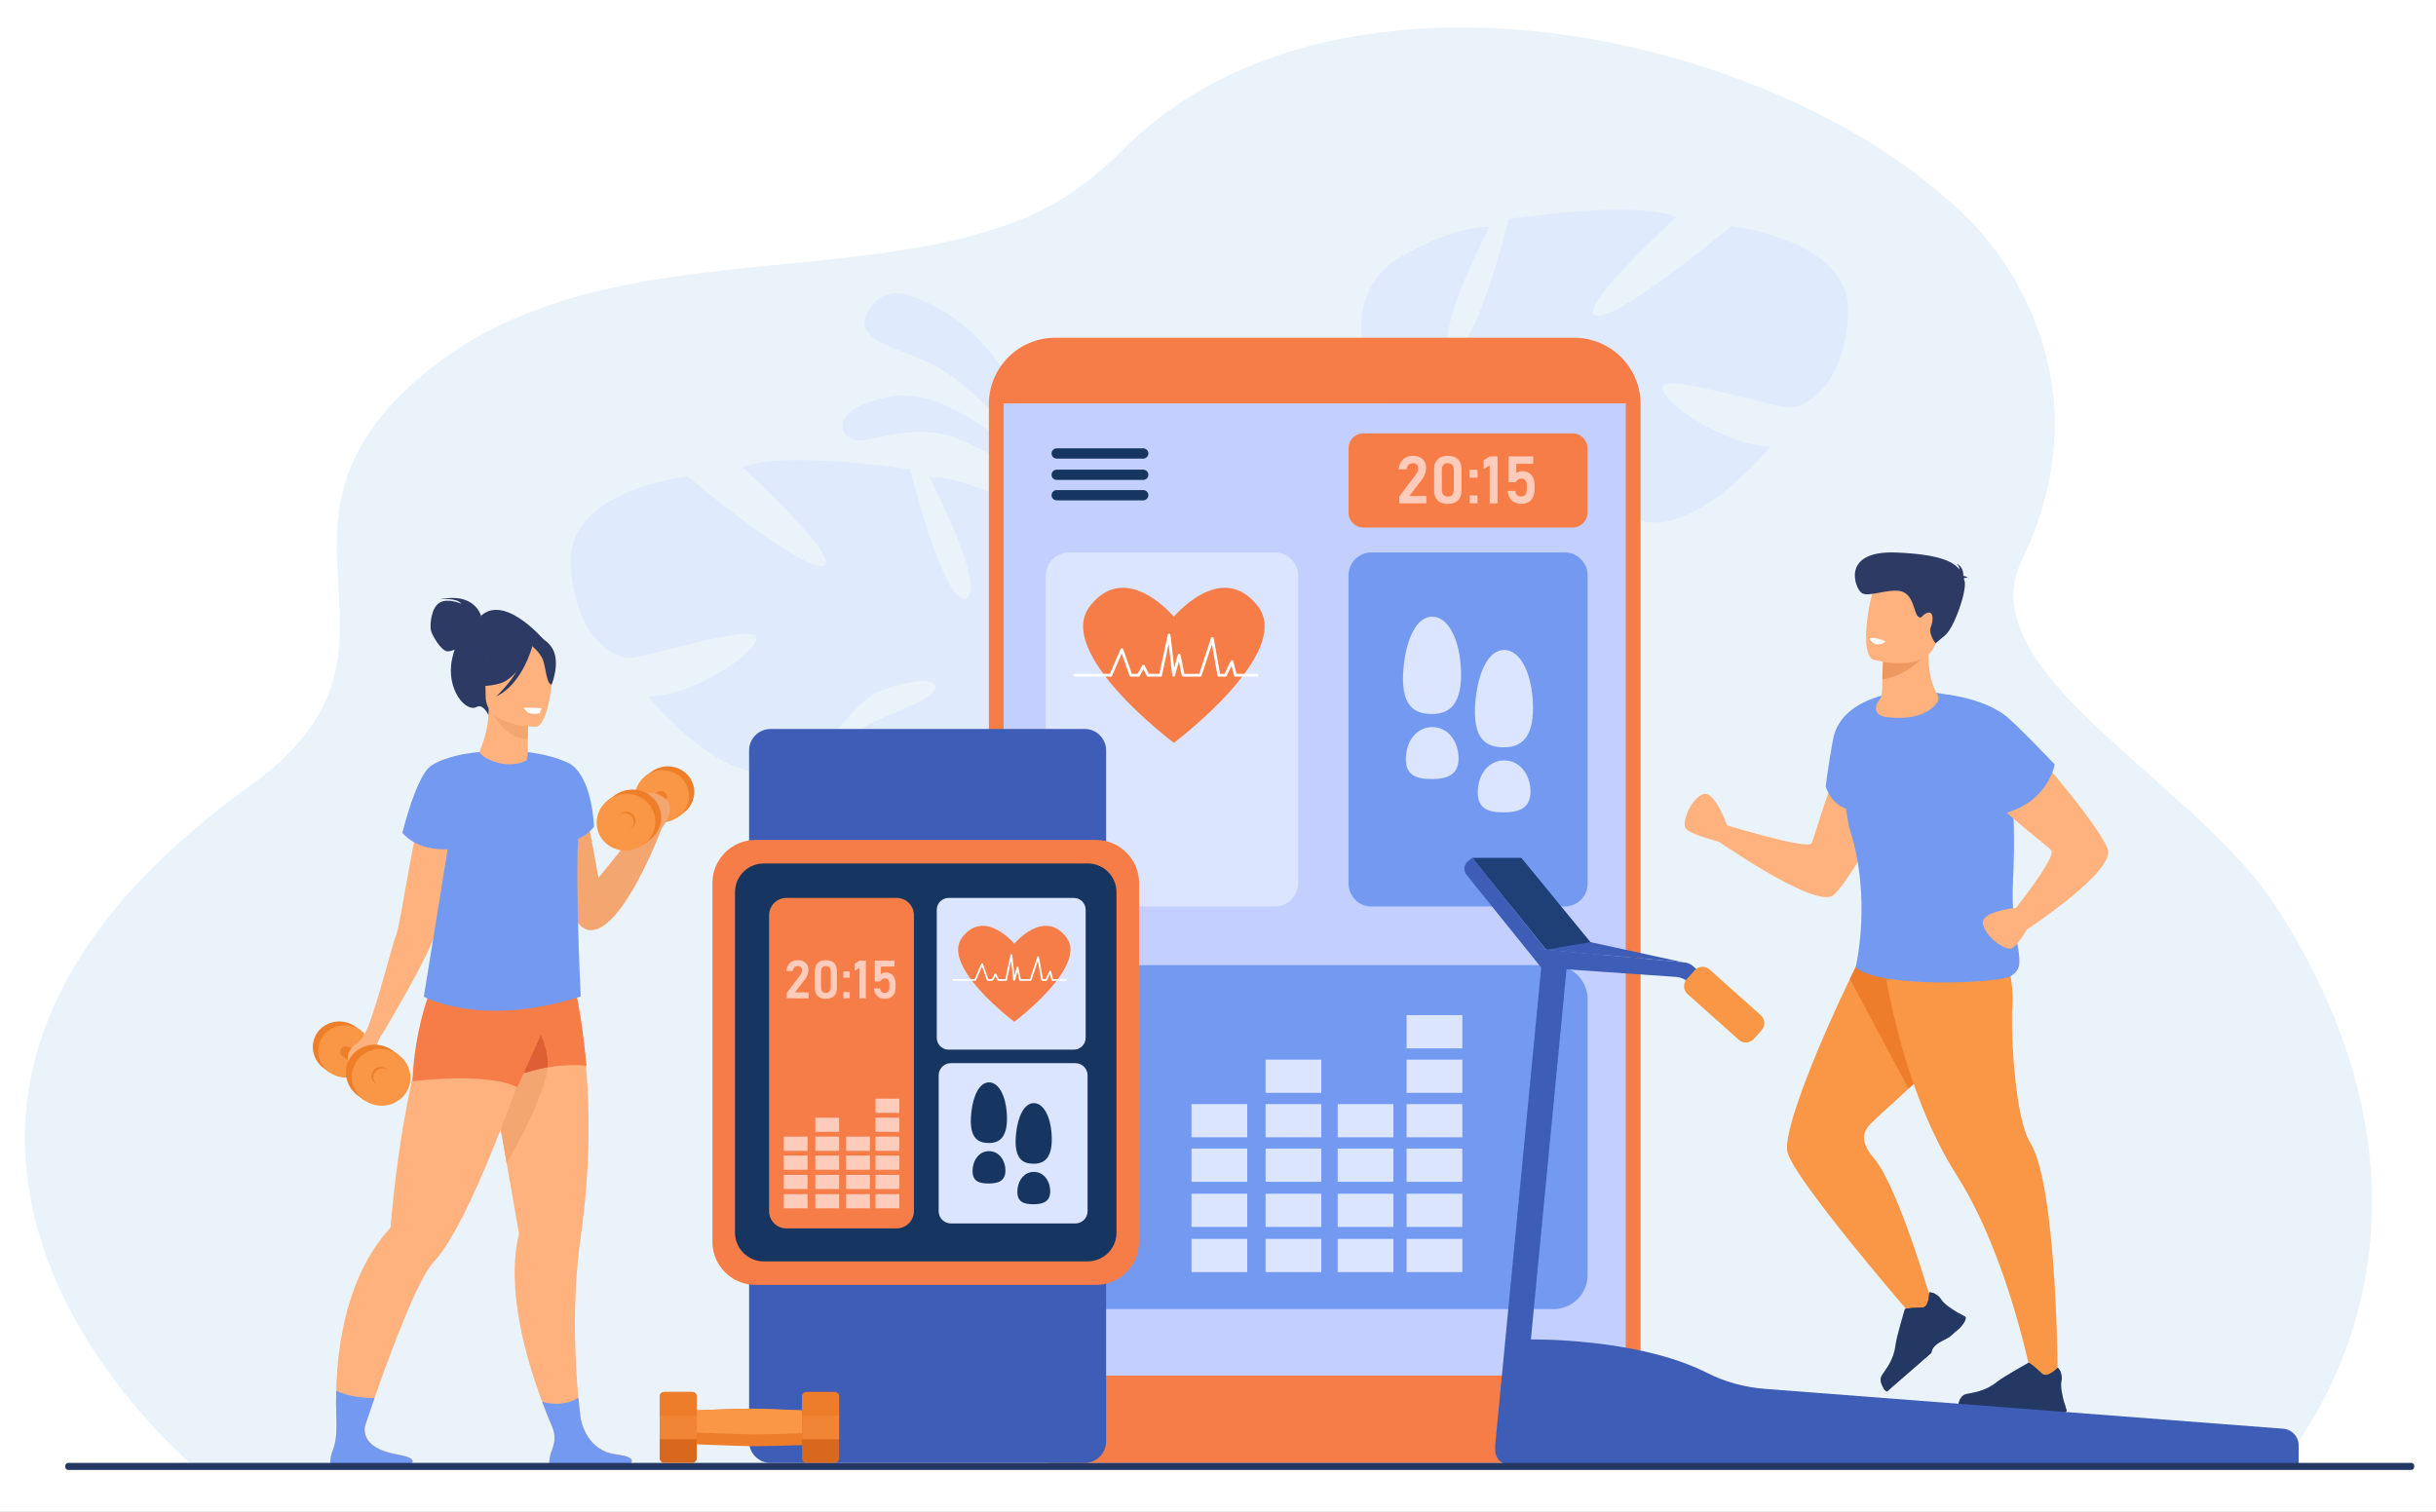
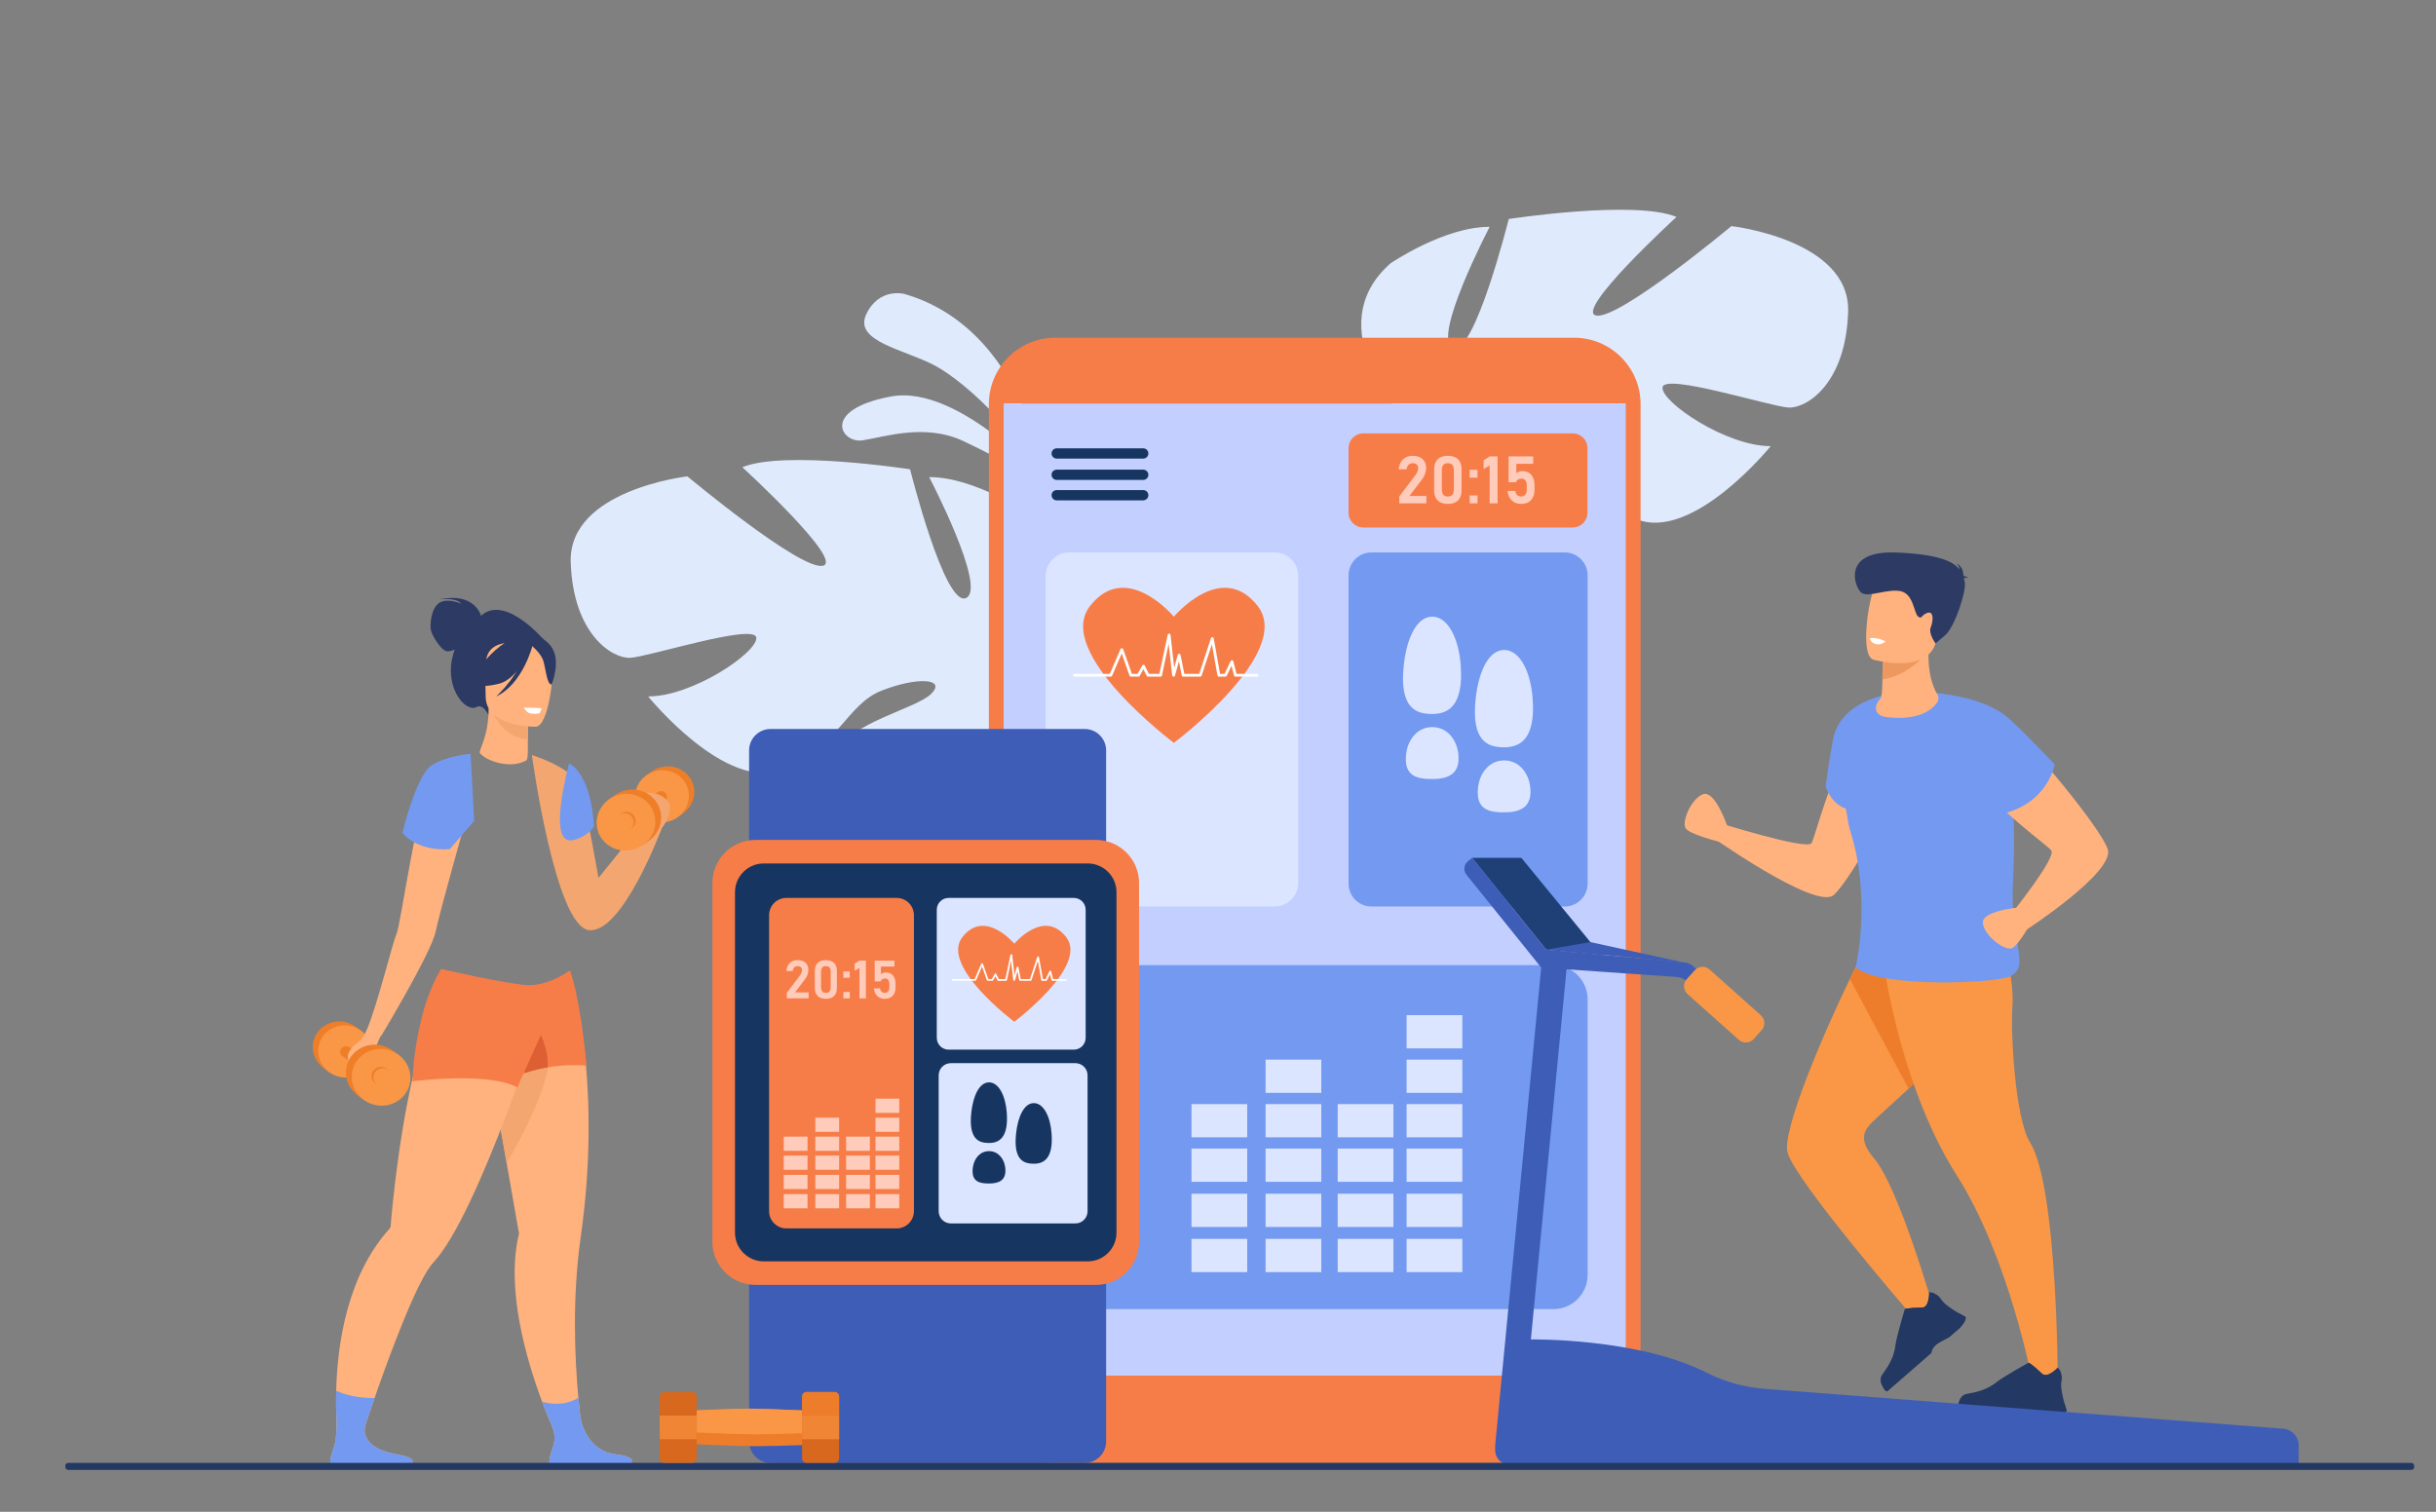
<svg xmlns="http://www.w3.org/2000/svg" xmlns:xlink="http://www.w3.org/1999/xlink" version="1.1" id="Layer_1" x="0px" y="0px" width="800px" height="496.582px" viewBox="0 0 800 496.582" enable-background="new 0 0 800 496.582" xml:space="preserve">
  <rect x="0" y="0" width="800" height="496.582" fill="#808080" stroke="none" />
  <g>
    <g>
      <defs>
-         <rect id="SVGID_1_" x="-28.099" y="-30.943" width="850.099" height="566.676" />
-       </defs>
+         </defs>
      <clipPath id="SVGID_2_">
        <use xlink:href="#SVGID_1_" overflow="visible" />
      </clipPath>
      <polygon clip-path="url(#SVGID_2_)" fill="#FFFFFF" points="822,535.732 -28.099,535.732 -28.099,-31 822,-31 822,535.732   " />
      <path clip-path="url(#SVGID_2_)" fill="#EBF3FA" d="M748.846,481.502c-44.089,0-686.357,0.155-686.728-0.973l-0.063-0.145    c0,0-0.063-0.138-0.063-0.206c-0.246-0.567-133.399-111.641,20.063-222.023c60.045-43.189,1.542-80.097,49.291-128.178    c54.875-55.252,143.899-33.221,204.919-58.276c10.782-4.422,21.598-11.541,32.428-22.465c6.098-6.143,12.777-11.515,19.929-16.153    c1.097-0.714,2.205-1.411,3.324-2.088c4.285-2.594,8.725-4.938,13.299-7.046c3.071-1.415,6.2-2.723,9.391-3.925h0.003    c5.058-1.909,10.255-3.556,15.563-4.947c7.537-1.979,15.299-3.45,23.213-4.446c3.451-0.438,6.935-0.78,10.439-1.039    c68.181-5.004,144.908,23.142,184.505,64.28c7.972,8.284,44.223,51.147,15.647,110.062    c-18.044,37.197,57.541,72.723,84.398,115.199C816.687,407.127,749.467,480.097,748.846,481.502L748.846,481.502z" />
    </g>
    <path fill="#DFEBFD" d="M305.151,156.717c0,0,19.13,36.577,12.103,39.716c-7.024,3.139-18.376-42.294-18.376-42.294   s-41.352-6.356-55.085-0.674c0,0,33.915,31.073,26.335,32.386c-7.583,1.313-44.377-29.382-44.377-29.382   s-39.064,4.422-38.32,28.143c0.743,23.721,13.669,31.755,19.564,31.456c5.896-0.3,40.907-11.469,41.385-6.626   s-21.034,19.382-35.524,19.308c0,0,25.599,31.61,44.215,23.942c18.617-7.669,20.935-21.347,32.524-25.877   c11.593-4.531,21.239-3.979,16.28,1.026c-4.962,5.004-25.701,8.977-32.806,20.049c-7.104,11.07-13.332,18.458,5.583,16.684   c18.917-1.774,50.178-13.795,52.395-29.438c0.096-0.682,0.19-1.333,0.278-1.956c-0.042,1.249-0.278,1.956-0.278,1.956   c3.868,0.915,11.578,8.55,17.132,14.519c0.85,1.044,2.125,2.46,3.953,4.352l0,0c0.773,0.873,1.396,1.59,1.83,2.088   c11.06,13.792,15.999,41.918,15.999,41.918l4.115-0.136c0.102-29.898-21.525-47.842-21.525-47.842   c-15.013-14.882-19.286-30.542-19.286-30.542s28.393-29.607,4.486-50.759C337.75,168.734,320.099,156.652,305.151,156.717   L305.151,156.717z" />
    <path fill="#DFEBFD" d="M489.215,74.511c0,0-19.13,36.577-12.105,39.716c7.027,3.139,18.379-42.294,18.379-42.294   s41.349-6.356,55.084-0.674c0,0-33.916,31.072-26.333,32.386c7.582,1.313,44.375-29.381,44.375-29.381s39.064,4.421,38.322,28.142   c-0.745,23.721-13.67,31.755-19.566,31.455c-5.895-0.3-40.907-11.469-41.383-6.625c-0.479,4.843,21.031,19.382,35.522,19.308   c0,0-25.6,31.612-44.217,23.943c-18.614-7.669-20.932-21.347-32.524-25.877c-11.59-4.53-21.238-3.978-16.276,1.026   c4.962,5.004,25.701,8.978,32.806,20.049c7.101,11.072,13.332,18.458-5.585,16.685c-18.915-1.774-50.176-13.795-52.396-29.438   c-0.096-0.682-0.187-1.333-0.274-1.956c0.04,1.249,0.274,1.956,0.274,1.956c-3.867,0.915-11.575,8.55-17.132,14.519   c-0.85,1.044-2.122,2.46-3.95,4.353l0,0c-0.773,0.872-1.397,1.588-1.831,2.088c-11.063,13.79-16.001,41.919-16.001,41.919   l-4.114-0.138c-0.1-29.897,21.527-47.842,21.527-47.842c15.013-14.882,19.285-30.542,19.285-30.542s-28.393-29.607-4.485-50.759   C456.616,86.527,474.267,74.445,489.215,74.511L489.215,74.511z" />
    <path fill="#DFEBFD" d="M344.905,166.155c0,0-4.849-57.033-47.815-69.582c0,0-8.379-2.311-12.612,6.667   c-4.231,8.978,12.726,11.555,22.655,16.887C317.064,125.458,339.144,145.101,344.905,166.155L344.905,166.155z" />
    <path fill="#DFEBFD" d="M345.418,160.301c0,0-29.913-34.426-52.953-30.049s-16.186,15.417-9.249,14.392   c6.934-1.025,20.434-5.688,33.01,0.166C328.801,150.664,345.418,160.301,345.418,160.301L345.418,160.301z" />
    <path fill="#F77D48" d="M536.342,127.8v4.746H327.183V127.8c0-7.974,8.679-14.438,19.388-14.438h170.385   C527.665,113.362,536.342,119.826,536.342,127.8L536.342,127.8z" />
    <path fill="#C2CFFF" d="M536.342,132.546v325.768c0,10.918-8.677,19.765-19.386,19.765H346.571   c-10.708,0-19.388-8.847-19.388-19.765V132.546H536.342L536.342,132.546z" />
    <path fill="#F77D48" d="M346.571,115.794c-9.351,0-16.957,7.605-16.957,16.954v325.946c0,9.349,7.605,16.954,16.957,16.954h170.385   c9.349,0,16.954-7.605,16.954-16.954V132.748c0-9.348-7.605-16.954-16.954-16.954H346.571L346.571,115.794z M516.956,480.513   H346.571c-12.034,0-21.822-9.787-21.822-21.819V132.748c0-12.032,9.788-21.82,21.822-21.82h170.385   c12.032,0,21.822,9.789,21.822,21.82v325.946C538.778,470.726,528.988,480.513,516.956,480.513L516.956,480.513z" />
    <path fill="#F77D48" d="M523.652,476.883H343.193c-8.453,0-15.305-6.852-15.305-15.302v-9.736h208.824v11.975   C536.713,471.034,530.864,476.883,523.652,476.883L523.652,476.883z" />
    <path fill="#FFB27D" d="M166.407,382.117c2.33,13.188,4.039,23.077,4.039,23.077c-4.36,17.88,2.197,40.811,7.601,55.239   c1.235,3.296,2.409,6.148,3.381,8.399c0,0,0.003,0.005,0.007,0.017c0.003,0.003,0.007,0.009,0.01,0.02   c0.007,0.018,0.013,0.037,0.024,0.06l0.003,0.003c0.024,0.065,0.055,0.128,0.083,0.192c0,0.009,0.003,0.015,0.006,0.023   c1.419,3.267,2.368,5.165,2.368,5.165l7.966,0.36c0,0-0.611-3.429-1.29-9.213c-0.003-0.022-0.007-0.039-0.007-0.056   c-0.219-1.868-0.443-3.977-0.658-6.294c-1.211-13.126-2.054-32.904,0.777-52.825c6.916-48.643-2.221-81.238-2.221-81.238   l-29.257,9.438l-1.365,0.437C160.477,348.705,163.821,367.449,166.407,382.117L166.407,382.117z" />
    <path fill="#F4A671" d="M160.839,350.479c2.6,13.783,2.983,16.974,5.568,31.639c16.053-28.022,13.692-35.342,13.692-35.342   L160.839,350.479L160.839,350.479z" />
    <path fill="#FFB27D" d="M110.452,465.135c0.017,0.519,0.041,1.018,0.062,1.496c0.232,4.698,0.631,7.563,0.631,7.563l7.682-2.666   c0,0,0.362-1.108,1-3.021c0.26-0.776,0.567-1.689,0.911-2.715c0.007-0.015,0.01-0.02,0.01-0.02   c0.628-1.859,1.392-4.095,2.259-6.571c5.229-14.993,14.13-38.997,19.312-44.52c14.823-15.795,36.643-84.679,36.643-84.679   l-29.482-9.566c-4.373,4.236-7.924,12.171-10.787,21.51c-7.222,23.565-10.026,56.09-10.405,60.8v0.014   c-0.027,0.36-0.221,0.675-0.467,0.946c-13.796,15.354-17.03,37.714-17.419,53.114C110.326,459.906,110.36,462.718,110.452,465.135   L110.452,465.135z" />
    <path fill="#F77D48" d="M167.602,352.964l5.119-0.629c2.474-0.821,4.892-1.38,7.139-1.757c7.247-1.213,12.751-0.51,12.751-0.51   c-2.222-23.769-5.442-31.349-5.442-31.349l-10.692,18.716L167.602,352.964L167.602,352.964z" />
    <path fill="#DD5F33" d="M167.602,352.964l5.119-0.629c2.474-0.821,4.892-1.38,7.139-1.757c0.323-4.563-1.514-9.453-3.383-13.143   L167.602,352.964L167.602,352.964z" />
    <path fill="#F77D48" d="M187.168,318.72c0,0-7.068,5.338-14.229,4.845c-7.161-0.492-28.068-5.268-28.068-5.268   s-3.874,5.625-6.585,16.79c-2.799,11.524-2.799,20.085-2.799,20.085s24.529-3.211,34.406,1.975L187.168,318.72L187.168,318.72z" />
    <path fill="#FFB27D" d="M182.109,481.949c2.9,0.04,9.723-0.736,12.452,0l10.975,0.003c2.558-1.569,3.589-3.392-3.187-4.228   c-9.784-1.21-11.558-11.028-11.746-12.265c-0.003-0.022-0.007-0.039-0.007-0.056c-0.007-0.049-0.01-0.071-0.01-0.071l-9.16,3.5   c0,0,0.003,0.005,0.007,0.017c0.003,0.003,0.007,0.009,0.01,0.02c0.007,0.015,0.017,0.034,0.024,0.06l0.003,0.003   c0.021,0.048,0.048,0.11,0.083,0.192c0,0.009,0.003,0.015,0.006,0.023c0.321,0.844,1.047,3.287,0.038,6.191   C180.731,477.832,179.21,481.907,182.109,481.949L182.109,481.949z" />
    <path fill="#FFB27D" d="M110.155,481.949c2.9,0.04,9.723-0.736,12.452,0l10.974,0.003c2.559-1.569,3.535-3.034-3.183-4.228   c-9.89-1.751-11.009-6.266-10.572-9.218c0.215-1.477,0.819-2.562,0.911-2.715c0.007-0.015,0.01-0.02,0.01-0.02l-10.296-0.638   c0,0,0.041,0.584,0.062,1.496c0.055,2.159,0.014,6.172-0.87,8.708C108.777,477.832,107.255,481.907,110.155,481.949   L110.155,481.949z" />
    <path fill="#739AF0" d="M181.56,469.147c0.321,0.844,1.047,3.287,0.038,6.191c-0.867,2.493-2.388,6.568,0.512,6.61   c2.9,0.04,9.723-0.736,12.452,0l10.975,0.003c2.558-1.569,3.589-3.392-3.187-4.228c-9.784-1.21-11.558-11.028-11.746-12.265   c-0.003-0.022-0.007-0.039-0.007-0.056c-0.219-1.868-0.443-3.977-0.658-6.294c0,0-4.527,3.352-11.893,1.32v0.003   c1.235,3.296,2.409,6.148,3.381,8.399c0,0,0.003,0.005,0.007,0.017c0.003,0.003,0.007,0.009,0.01,0.02   c0.007,0.018,0.013,0.037,0.024,0.06l0.003,0.003c0.024,0.065,0.055,0.128,0.083,0.192   C181.554,469.133,181.557,469.139,181.56,469.147L181.56,469.147z" />
    <path fill="#739AF0" d="M110.155,481.949c2.9,0.04,9.723-0.736,12.452,0l10.974,0.003c2.559-1.569,3.535-3.034-3.183-4.228   c-9.89-1.751-11.009-6.266-10.572-9.218c0.26-0.776,0.567-1.689,0.911-2.715c0.007-0.015,0.01-0.02,0.01-0.02   c0.628-1.859,1.392-4.095,2.259-6.571c-2.822,0.025-7.98-0.272-12.606-2.381c-0.075,3.086-0.041,5.897,0.051,8.314   c0.017,0.519,0.041,1.018,0.062,1.496c0.055,2.159,0.014,6.172-0.87,8.708C108.777,477.832,107.255,481.907,110.155,481.949   L110.155,481.949z" />
    <path fill="#F4A671" d="M174.667,248.003c0,0,14.245,4.426,15.892,10.68c2.626,9.98,5.979,29.691,5.979,29.691l15.282-18.949   l5.501,2.646c0,0-13.041,35.047-24.043,33.418C182.275,303.859,174.667,248.003,174.667,248.003L174.667,248.003z" />
    <path fill="#FFB27D" d="M142.318,252.201c-5.313,11.69-10.618,51.115-12.1,54.572c-1.481,3.457-6.008,22.471-9.877,31.856   l4.939,1.479c0,0,16.298-27.039,17.779-34.074c1.481-7.039,9.605-35.659,9.605-35.659S143.965,248.579,142.318,252.201   L142.318,252.201z" />
-     <path fill="#739AF0" d="M146.94,279.45l-7.755,47.92c0,0,18.844,10.434,51.518-0.057c0,0-2.209-46.387-0.396-55.772   c0.064-0.337,0.116-0.674,0.155-1.006c1.047-8.926-1.533-15.528-3.551-19.792c0,0-11.401-6.29-31.917-3.454   c-2.938,0.406-8.062,1.145-11.781,3.851c0,0,2.514,3.141,4.091,6.907c0.465,1.108,0.847,2.264,1.062,3.412   c0.576,3.075,2.099,8.932-1.358,13.539L146.94,279.45L146.94,279.45z" />
    <path fill="#EF7E29" d="M103.008,341.777c1.223-4.56,6.053-7.224,10.789-5.954c1.212,0.326,2.299,0.879,3.227,1.593l1.866,1.354   l-0.229,0.292c1.561,2.04,2.198,4.703,1.498,7.313c-1.223,4.56-6.054,7.226-10.79,5.956c-0.297-0.082-0.586-0.173-0.868-0.28   l-0.216,0.277l-2.115-1.566l0.001-0.003C103.454,348.68,102.095,345.183,103.008,341.777L103.008,341.777z" />
    <path fill="#F99746" d="M121.928,347.665c1.223-4.56-1.625-9.283-6.362-10.556c-4.736-1.27-9.567,1.397-10.789,5.957   c-1.223,4.557,1.625,9.283,6.362,10.552C115.875,354.888,120.706,352.225,121.928,347.665L121.928,347.665z" />
    <path fill="#EF7E29" d="M111.704,345.291c0.089-1.021,1.326-2.026,2.657-1.533c0.54,0.198,14.813,9.133,14.813,9.133l-3.054,3.78   l-13.852-9.89C112.269,346.781,111.613,346.322,111.704,345.291L111.704,345.291z" />
    <path fill="#EF7E29" d="M227.733,257.988c-1.223-4.56-6.053-7.224-10.79-5.953c-1.211,0.325-2.299,0.878-3.227,1.595l-1.866,1.352   l0.228,0.292c-1.56,2.041-2.197,4.704-1.498,7.314c1.223,4.559,6.054,7.226,10.79,5.956c0.297-0.082,0.586-0.173,0.868-0.28   l0.216,0.278l2.115-1.567l-0.001-0.003C227.287,264.891,228.646,261.394,227.733,257.988L227.733,257.988z" />
    <path fill="#F99746" d="M208.813,263.876c-1.223-4.559,1.625-9.283,6.362-10.552c4.736-1.271,9.566,1.394,10.789,5.953   c1.223,4.557-1.626,9.283-6.362,10.553C214.865,271.1,210.035,268.436,208.813,263.876L208.813,263.876z" />
    <path fill="#EF7E29" d="M219.037,261.502c-0.089-1.02-1.326-2.026-2.657-1.533c-0.54,0.199-14.813,9.133-14.813,9.133l3.054,3.78   l13.852-9.889C218.472,262.993,219.127,262.533,219.037,261.502L219.037,261.502z" />
    <path fill="#F4A671" d="M217.29,272.103c0,0,5.094-6.316,1.427-9.575c-3.668-3.262-8.422-2.31-8.558-0.408   c-0.136,1.901,1.63,7.336,1.63,7.336L217.29,272.103L217.29,272.103z" />
    <path fill="#FFB27D" d="M120.691,337.804c0,0-1.502,3.539-3.066,4.528c-1.564,0.986-3.787,3.375-3.375,5.268   c0.412,1.894,0.823,4.854,2.799,4.854s6.584-8.725,7.161-10.368c0.576-1.646,1.07-1.979,1.07-1.979L120.691,337.804   L120.691,337.804z" />
    <path fill="#EF7E29" d="M113.907,349.957c1.33-4.958,6.584-7.86,11.737-6.478c1.318,0.354,2.501,0.955,3.51,1.734l2.03,1.471   l-0.248,0.317c1.698,2.219,2.391,5.118,1.629,7.957c-1.33,4.959-6.585,7.86-11.737,6.478c-0.323-0.085-0.638-0.187-0.943-0.303   l-0.236,0.3l-2.3-1.703l0.001-0.003C114.392,357.464,112.914,353.661,113.907,349.957L113.907,349.957z" />
    <path fill="#F99746" d="M134.49,356.361c1.33-4.959-1.769-10.099-6.921-11.481c-5.153-1.38-10.407,1.519-11.738,6.478   c-1.33,4.959,1.769,10.1,6.921,11.481C127.905,364.22,133.16,361.32,134.49,356.361L134.49,356.361z" />
    <path fill="#EF7E29" d="M122.1,352.661c0.432-1.609,2.138-2.554,3.811-2.103c0.428,0.113,0.812,0.309,1.14,0.561l0.659,0.479   l-0.081,0.102c0.551,0.723,0.776,1.663,0.529,2.584c-0.432,1.61-2.138,2.554-3.811,2.103c-0.105-0.028-0.207-0.06-0.307-0.096   l-0.076,0.096l-0.747-0.552l0,0C122.257,355.098,121.778,353.862,122.1,352.661L122.1,352.661z" />
    <path fill="#F99746" d="M128.782,354.741c0.432-1.61-0.574-3.279-2.247-3.729c-1.673-0.447-3.379,0.493-3.811,2.103   c-0.432,1.612,0.574,3.278,2.247,3.729C126.645,357.291,128.351,356.351,128.782,354.741L128.782,354.741z" />
    <path fill="#EF7E29" d="M216.833,266.169c-1.33-4.959-6.585-7.86-11.737-6.478c-1.318,0.354-2.5,0.955-3.51,1.734l-2.03,1.471   l0.248,0.317c-1.698,2.219-2.391,5.118-1.629,7.96c1.33,4.959,6.585,7.858,11.737,6.475c0.323-0.085,0.638-0.188,0.944-0.304   l0.236,0.304l2.3-1.706l-0.001-0.003C216.349,273.675,217.827,269.873,216.833,266.169L216.833,266.169z" />
    <path fill="#F99746" d="M196.25,272.573c-1.33-4.959,1.769-10.1,6.921-11.482c5.153-1.38,10.407,1.519,11.737,6.478   s-1.769,10.099-6.921,11.482C202.835,280.431,197.581,277.532,196.25,272.573L196.25,272.573z" />
    <path fill="#EF7E29" d="M208.641,268.872c-0.432-1.609-2.138-2.55-3.811-2.103c-0.428,0.114-0.812,0.309-1.14,0.562l-0.659,0.479   l0.081,0.105c-0.551,0.72-0.776,1.661-0.529,2.582c0.432,1.609,2.138,2.553,3.811,2.103c0.105-0.028,0.207-0.06,0.307-0.096   l0.076,0.096l0.747-0.553l0,0C208.483,271.309,208.963,270.074,208.641,268.872L208.641,268.872z" />
    <path fill="#F99746" d="M201.958,270.952c-0.432-1.609,0.574-3.278,2.247-3.729c1.673-0.448,3.379,0.493,3.811,2.103   c0.432,1.612-0.574,3.281-2.247,3.729S202.39,272.562,201.958,270.952L201.958,270.952z" />
    <path fill="#739AF0" d="M154.541,247.603c0,0-8.009,0.587-12.925,3.87c-4.915,3.282-9.46,22.053-9.46,22.053   s4.292,6.146,15.572,5.39l7.997-9.283L154.541,247.603L154.541,247.603z" />
    <path fill="#2C3A64" d="M157.984,202.303c0,0-1.975-7.902-13.581-5.433c0,0,5.556-0.7,7.079,1.44c0,0-4.403-2.017-7.161-0.329   c-2.757,1.688-3.21,7.367-2.798,9.095c0.411,1.729,3.457,6.873,5.474,6.873s4.404-1.77,4.404-1.77L157.984,202.303L157.984,202.303   z" />
    <path fill="#2C3A64" d="M178.851,210.452c0,0-14.692-17.656-22.471-6.358c0,0-5.803,2.408-7.902,12.285   c-2.141,10.078,4.56,17.738,8.025,15.845c2.222-1.214,3.905,2.675,3.905,2.675L178.851,210.452L178.851,210.452z" />
    <path fill="#FFB27D" d="M172.809,249.79c-5.665,3.059-13.432-0.112-15.18-2.404c-0.646-0.847,2.873-5.112,2.839-14.768l0.739,0.146   l12.43,2.461c0,0-0.283,3.912-0.291,7.597C173.337,245.914,173.497,249.418,172.809,249.79L172.809,249.79z" />
    <path fill="#F4A671" d="M173.636,235.224c0,0-0.283,3.912-0.291,7.597c-6.956-0.196-10.632-6.541-12.139-10.058L173.636,235.224   L173.636,235.224z" />
    <path fill="#2C3A64" d="M159.923,231.409c0,0-3.645-5.759-4.52-10.684c-0.625-3.516,1.166-16.548,14.262-14.671   c0,0,3.804,0.375,7.379,2.79c2.843,1.92,6.947,6.066,2.358,17.438l-1.191,3.841L159.923,231.409L159.923,231.409z" />
    <path fill="#FFB27D" d="M175.959,238.713c0,0-16.456,0.271-16.468-9.979c-0.011-10.25-2.143-17.12,8.364-17.726   c10.506-0.606,12.552,3.303,13.388,6.723C182.079,221.151,180.24,238.378,175.959,238.713L175.959,238.713z" />
-     <path fill="#2C3A64" d="M175.35,210.757c0,0-4.506,12.026-11.42,13.804c-6.915,1.778-9.914-0.075-9.914-0.075   s5.304-4.213,6.404-11.568C160.42,212.918,171.951,205.033,175.35,210.757L175.35,210.757z" />
+     <path fill="#2C3A64" d="M175.35,210.757c0,0-4.506,12.026-11.42,13.804c-6.915,1.778-9.914-0.075-9.914-0.075   C160.42,212.918,171.951,205.033,175.35,210.757L175.35,210.757z" />
    <path fill="#2C3A64" d="M174.233,211.733c0,0,3.365,2.685,4.185,5.295s1.189,7.984,2.756,7.801c0,0,3.394-8.174-0.42-12.798   C176.708,207.128,174.233,211.733,174.233,211.733L174.233,211.733z" />
    <path fill="#2C3A64" d="M174.858,212.139c0,0-3.21,12.594-11.935,16.627c0,0,8.725-7.737,9.465-16.051   C173.13,204.402,174.858,212.139,174.858,212.139L174.858,212.139z" />
    <path fill="#FFFFFF" d="M177.911,232.705c0,0-0.427,0.944-0.614,1.413c-0.188,0.469-2.929,0.491-3.796-0.035   c-0.721-0.438-1.604-1.65-1.558-1.604C171.943,232.479,176.677,232.37,177.911,232.705L177.911,232.705z" />
    <path fill="#739AF0" d="M186.912,250.744c0,0,7.056,2.779,8.179,20.736c0,0-2.371,3.604-7.089,4.508   C179.432,277.628,186.912,250.744,186.912,250.744L186.912,250.744z" />
    <path fill="#DCE5FF" d="M418.623,297.759h-67.487c-4.245,0-7.716-3.474-7.716-7.719V189.17c0-4.245,3.471-7.718,7.716-7.718h67.487   c4.244,0,7.719,3.473,7.719,7.718v100.87C426.342,294.285,422.867,297.759,418.623,297.759L418.623,297.759z" />
    <path fill="#F77D48" d="M413.074,199.098c-11.885-15.352-27.566,3.467-27.566,3.467s-15.684-18.819-27.569-3.467   C346.052,214.451,385.508,244,385.508,244S424.961,214.451,413.074,199.098L413.074,199.098z" />
    <path fill="#FFFFFF" d="M385.426,222.262c-0.014,0-0.025-0.001-0.037-0.001c-0.224-0.018-0.402-0.19-0.428-0.412l-1.165-10.354   l-2.208,10.398c-0.048,0.215-0.238,0.369-0.456,0.369h-4.129c-0.176,0-0.337-0.1-0.414-0.257l-1.091-2.183l-1.224,2.2   c-0.083,0.147-0.238,0.24-0.405,0.24h-2.477c-0.199,0-0.375-0.125-0.439-0.311l-2.576-7.298l-3.163,7.328   c-0.074,0.17-0.241,0.281-0.428,0.281h-11.884c-0.258,0-0.465-0.208-0.465-0.465c0-0.257,0.207-0.465,0.465-0.465h11.578   l3.511-8.139c0.076-0.175,0.258-0.284,0.445-0.28c0.189,0.006,0.36,0.129,0.422,0.31l2.862,8.109h1.873l1.519-2.732   c0.083-0.151,0.252-0.249,0.417-0.239c0.173,0.003,0.329,0.103,0.405,0.257l1.357,2.714h3.463l2.729-12.838   c0.045-0.224,0.243-0.383,0.476-0.368c0.229,0.011,0.414,0.186,0.439,0.413l1.216,10.804l1.176-4.272   c0.057-0.208,0.241-0.348,0.465-0.342c0.215,0.008,0.396,0.162,0.439,0.374l1.247,6.229h4.894l3.857-11.731   c0.068-0.203,0.266-0.336,0.476-0.319c0.213,0.015,0.388,0.173,0.425,0.382l2.077,11.667h1.464l2.019-4.194   c0.084-0.176,0.266-0.281,0.465-0.261c0.195,0.019,0.356,0.157,0.404,0.346l1.065,4.109h6.739c0.257,0,0.464,0.208,0.464,0.465   c0,0.257-0.207,0.465-0.464,0.465h-7.099c-0.213,0-0.396-0.144-0.451-0.349l-0.836-3.228l-1.595,3.313   c-0.076,0.161-0.241,0.264-0.42,0.264h-2.145c-0.227,0-0.419-0.162-0.459-0.384l-1.822-10.233l-3.386,10.297   c-0.063,0.191-0.241,0.32-0.442,0.32h-5.614c-0.221,0-0.411-0.157-0.456-0.375l-0.935-4.679l-1.295,4.711   C385.817,222.123,385.633,222.262,385.426,222.262L385.426,222.262z" />
    <path fill="#739AF0" d="M513.876,297.759h-63.488c-4.129,0-7.509-3.381-7.509-7.509V188.962c0-4.13,3.38-7.51,7.509-7.51h63.488   c4.132,0,7.509,3.379,7.509,7.51V290.25C521.385,294.378,518.008,297.759,513.876,297.759L513.876,297.759z" />
    <path fill="#DCE5FF" d="M479.714,218.535c0.975,13.383-4.188,15.985-9.354,15.985c-5.168,0-10.893-1.718-9.356-15.985   c0.946-8.777,4.188-15.984,9.356-15.984C475.525,202.551,479.073,209.73,479.714,218.535L479.714,218.535z" />
    <path fill="#DCE5FF" d="M478.886,247.353c0.946,7.272-3.816,8.527-8.526,8.527s-9.608-0.688-8.526-8.527   c0.644-4.665,3.816-8.526,8.526-8.526S478.276,242.684,478.886,247.353L478.886,247.353z" />
    <path fill="#DCE5FF" d="M503.335,229.479c0.975,13.383-4.188,15.984-9.356,15.984c-5.166,0-10.894-1.717-9.354-15.984   c0.946-8.777,4.188-15.984,9.354-15.984C499.146,213.495,502.694,220.675,503.335,229.479L503.335,229.479z" />
    <path fill="#DCE5FF" d="M502.505,258.297c0.949,7.271-3.817,8.527-8.526,8.527c-4.707,0-9.609-0.686-8.526-8.527   c0.646-4.664,3.819-8.526,8.526-8.526C498.688,249.771,501.896,253.627,502.505,258.297L502.505,258.297z" />
    <path fill="#739AF0" d="M510.184,429.997H352.78c-6.164,0-11.205-5.041-11.205-11.204v-90.584c0-6.163,5.041-11.204,11.205-11.204   h157.404c6.16,0,11.201,5.041,11.201,11.204v90.584C521.385,424.956,516.344,429.997,510.184,429.997L510.184,429.997z" />
    <path fill="#163560" d="M375.449,150.634h-28.424c-0.93,0-1.683-0.754-1.683-1.684l0,0c0-0.93,0.753-1.684,1.683-1.684h28.424   c0.93,0,1.683,0.753,1.683,1.684l0,0C377.132,149.88,376.378,150.634,375.449,150.634L375.449,150.634z" />
    <path fill="#163560" d="M375.449,157.638h-28.424c-0.93,0-1.683-0.754-1.683-1.684l0,0c0-0.93,0.753-1.684,1.683-1.684h28.424   c0.93,0,1.683,0.754,1.683,1.684l0,0C377.132,156.884,376.378,157.638,375.449,157.638L375.449,157.638z" />
    <path fill="#163560" d="M375.449,164.342h-28.424c-0.93,0-1.683-0.754-1.683-1.684l0,0c0-0.93,0.753-1.684,1.683-1.684h28.424   c0.93,0,1.683,0.754,1.683,1.684l0,0C377.132,163.588,376.378,164.342,375.449,164.342L375.449,164.342z" />
    <path fill="#F99746" d="M616.503,367.019c-3.035,2.965-7.507,5.945-1.065,13.455c8.257,9.626,19.651,49.775,19.651,49.775   c-0.547,1.479-0.185,3.596-1.289,4.151c-1.785,0.898-6.045-2.374-6.045-2.374s-37.945-43.862-40.696-53.409   c-2.032-7.05,12.113-39.89,20.444-57.045c2.95-6.078,5.172-10.184,5.685-10.487c0.079-0.045,0.156-0.09,0.235-0.13   c4.485-2.511,8.543-1.938,12.071,0.368c0.754,0.493,1.481,1.063,2.188,1.703c8.598,7.793,13.435,25.427,12.638,28.994   c-0.552,2.482-5.233,7.549-10.334,12.511c-1.06,1.031-2.137,2.057-3.199,3.052C622.153,361.936,617.807,365.747,616.503,367.019   L616.503,367.019z" />
    <path fill="#ED7D2B" d="M629.985,354.531c-1.06,1.031-2.137,2.057-3.199,3.052l-19.283-36.011   c2.95-6.078,5.172-10.184,5.685-10.487c0.079-0.045,0.156-0.09,0.235-0.13l12.071,0.368l2.182,0.068l0.006,1.635L629.985,354.531   L629.985,354.531z" />
    <path fill="#FFB27D" d="M624.615,232.64c0,0,3.905,11.261,2.378,17.752c-1.527,6.491-18.824,38.299-24.786,43.579   c-5.959,5.279-42.153-20.542-42.153-20.542l3.882-3.324c0,0,29.246,9.169,30.943,6.889   C596.579,274.709,606.67,228.59,624.615,232.64L624.615,232.64z" />
    <path fill="#F99746" d="M619.011,318.923c0,0,5.594,38.89,23.527,67.014c17.331,27.181,24.899,67.796,24.899,67.796   s1.193,1.039,3.701,0.133c2.508-0.907,4.083,0.444,4.642-0.72c0,0-0.091-63.466-9.067-77.85   c-5.072-8.127-6.436-37.019-5.824-44.828c0.615-7.807-2.283-17.58-2.283-17.58L619.011,318.923L619.011,318.923z" />
    <path fill="#233862" d="M674.904,464.616l-4.539-0.253c-1.508-0.325-2.604-0.827-4.154-1.118c-2.35-0.442-3.494,0.467-3.724,0.677   c-0.031,0.028-0.045,0.043-0.045,0.043l-19.28-1.077c-0.445-0.72,0.11-2.298,0.632-3.454c0.352-0.785,1.057-1.354,1.898-1.548   c2.077-0.479,6.138-0.779,10.015-3.916c2.182-1.76,10.413-6.339,10.413-6.339l0.043-0.008c0.175,0.014,0.991,0.316,4.438,3.572   c1.782,1.678,5.183-1.943,5.183-1.943s0.569,0.527,0.963,1.477c0.32,0.745,0.527,1.76,0.25,2.98   c-0.386,1.724,0.362,5.002,0.983,7.227c0.374,1.349,0.699,2.31,0.699,2.31S678.835,464.347,674.904,464.616L674.904,464.616z" />
    <path fill="#233862" d="M676.746,450.729c-1.125,0.702-3.496,2.077-5.023,2.19c-2.063,0.152-5.603-5.288-5.603-5.288l0.043-0.008   c0.175,0.014,0.991,0.316,4.438,3.572c1.782,1.678,5.183-1.943,5.183-1.943S676.353,449.779,676.746,450.729L676.746,450.729z" />
    <path fill="#233862" d="M674.904,464.616l-4.539-0.253c-1.508-0.325-2.604-0.827-4.154-1.118c-2.35-0.442-3.494,0.467-3.724,0.677   c-0.031,0.028-0.045,0.043-0.045,0.043l-19.28-1.077c-0.445-0.72,0.11-2.298,0.632-3.454c0.614-0.487,0.623,2.304,0.924,2.766   c0.297,0.462,15.718,1.04,16.645,0.444c0.927-0.598,3.658-1.581,7.328-0.484c3.196,0.955,8.076-0.763,9.289-1.224   c0.374,1.349,0.699,2.31,0.699,2.31S678.835,464.347,674.904,464.616L674.904,464.616z" />
    <path fill="#739AF0" d="M661.104,288.762c1.193-21.567-1.054-52.911-6.318-55.597c-4.472-2.281-14.311-5.731-24.625-6.138   c-8.142-0.321-25.685,2.535-28.184,15.879c-1.578,8.447-2.414,15.431-2.414,15.431s1.569,5.531,6.631,7.271   c0.507,2.437,0.671,4.834,1.325,6.892c7.312,22.953,1.888,45.222,1.888,45.222c7.501,6.965,46.82,5.273,50.901,2.919   C666.956,316.807,659.912,310.329,661.104,288.762L661.104,288.762z" />
    <path fill="#233862" d="M643.655,436.129l-3.429,2.984c-1.307,0.818-2.443,1.224-3.755,2.097c-1.995,1.32-2.179,2.771-2.196,3.083   c-0.003,0.043-0.003,0.063-0.003,0.063l-14.565,12.678c-0.821-0.207-1.526-1.723-1.957-2.916c-0.295-0.808-0.19-1.709,0.28-2.435   c1.153-1.79,3.854-4.839,4.443-9.79c0.337-2.782,3.04-11.808,3.04-11.808l0.025-0.034c0.134-0.113,0.93-0.467,5.671-0.538   c2.448-0.037,2.357-5.004,2.357-5.004s0.776-0.021,1.72,0.382c0.751,0.314,1.606,0.896,2.259,1.964   c0.927,1.502,3.749,3.333,5.743,4.494c1.21,0.703,2.114,1.165,2.114,1.165S646.285,433.193,643.655,436.129L643.655,436.129z" />
    <path fill="#233862" d="M635.287,424.891c-0.317,1.289-1.054,3.931-2.071,5.075c-1.372,1.55-7.702,0.119-7.702,0.119l0.025-0.034   c0.134-0.113,0.93-0.467,5.671-0.538c2.448-0.037,2.357-5.004,2.357-5.004S634.344,424.488,635.287,424.891L635.287,424.891z" />
    <path fill="#233862" d="M643.655,436.129l-3.429,2.984c-1.307,0.818-2.443,1.224-3.755,2.097c-1.995,1.32-2.179,2.771-2.196,3.083   c-0.003,0.043-0.003,0.063-0.003,0.063l-14.565,12.678c-0.821-0.207-1.526-1.723-1.957-2.916c0.099-0.779,2.054,1.216,2.59,1.338   c0.535,0.121,11.989-10.222,12.235-11.293c0.247-1.073,1.519-3.687,4.914-5.46c2.955-1.544,5.256-6.181,5.8-7.354   c1.21,0.703,2.114,1.165,2.114,1.165S646.285,433.193,643.655,436.129L643.655,436.129z" />
    <path fill="#FFB27D" d="M643.42,235.398c0,0,11.907,0.521,17.379,4.333c5.469,3.813,28.662,31.619,31.371,39.105   c2.712,7.487-27.019,26.79-27.019,26.79l-3.681-6.636c0,0,13.712-17.178,12.218-19.601   C672.192,276.968,633.04,250.586,643.42,235.398L643.42,235.398z" />
    <path fill="#FFB27D" d="M663.026,298.084l4.547,3.917c0,0-4.666,8.79-6.996,9.513l-0.237,0.033   c-2.477,0.357-8.346-3.952-9.139-8.118c-0.063-0.428-0.021-0.824,0.121-1.185c1.077-2.434,6.858-3.533,9.873-3.95   C662.295,298.144,663.026,298.084,663.026,298.084L663.026,298.084z" />
    <path fill="#FFB27D" d="M567.163,271.083l-2.678,5.373c0,0-9.669-2.366-10.94-4.443l-0.091-0.224   c-0.955-2.312,1.782-9.062,5.625-10.855c0.399-0.165,0.793-0.221,1.176-0.173c2.624,0.445,5.111,5.78,6.254,8.6   C566.925,270.388,567.163,271.083,567.163,271.083L567.163,271.083z" />
    <path fill="#739AF0" d="M639.3,228.125c0,0,11.009,1.099,18.662,6.449c3.525,2.465,16.815,16.511,16.815,16.511   s-2.313,13.79-19.21,16.64c-17.2,2.902-18.379-25.646-18.379-25.646L639.3,228.125L639.3,228.125z" />
    <path fill="#FFB27D" d="M636.265,228.16c0.49,0.807,0.448,1.826-0.097,2.596c-1.609,2.269-5.979,6.104-16.743,4.771   c-3.69-0.457-4.384-3.304-1.885-6.053c0.609-0.67,0.635-4.711,0.663-6.332c-0.012-3.748,0.243-5.841,0.243-5.841l7.943-4.823   l7.537-4.623C632.088,219.529,634.856,225.835,636.265,228.16L636.265,228.16z" />
    <path fill="#ED985F" d="M633.338,213.737c0,0-5.801,8.08-15.135,9.404c-0.012-3.748,0.243-5.841,0.243-5.841l7.943-4.823   L633.338,213.737L633.338,213.737z" />
    <path fill="#FFB27D" d="M615.171,216.649c0,0,17.571,5.107,20.592-5.709c3.019-10.817,7.322-17.443-3.771-21.162   c-11.091-3.719-14.432-0.191-16.333,3.174C613.76,196.319,610.677,215.042,615.171,216.649L615.171,216.649z" />
    <path fill="#2C3A64" d="M644.913,190.008c0.187-0.167,0.581-0.272,1.42-0.216c0,0-0.615-0.498-1.508-0.628   c-0.031-1.183-0.399-3.314-2.341-4.056c0,0,1.006,0.703,0.998,1.955c-2.029-2.659-6.781-4.992-20.652-5.575   c-18.279-0.768-13.718,11.55-11.541,13.216c2.176,1.667,8.538-1.406,12.861-0.53c4.324,0.876,4.39,7.289,5.767,8.334   c1.378,1.046,0.98-0.556,3.095-1.219c2.113-0.663,1.901,2.682,1.063,4.771c-0.842,2.089,1.567,5.272,1.567,5.272s0,0,3.148-2.66   c3.145-2.66,7.311-15.039,6.372-17.899C645.08,190.521,644.998,190.265,644.913,190.008L644.913,190.008z" />
    <path fill="#FFFFFF" d="M614.018,209.643c0,0,0.396,1.649,2.188,1.958c1.794,0.309,3.044-0.912,3.044-0.912   S616.367,209.15,614.018,209.643L614.018,209.643z" />
    <polygon fill="#1E4077" points="483.479,281.777 499.634,281.777 525.676,313.576 507.752,311.916 483.479,281.777  " />
    <path fill="#3D5DB7" d="M560.626,450.952c-22.814-11.578-57.878-10.989-57.878-10.989l11.715-121.578l36.061,2.505   c1.426,0.1,2.774,0.672,3.84,1.624l16.319,14.616l3.296-3.682l-17.98-16.104c-0.776-0.694-1.757-1.122-2.794-1.219l-45.452-4.21   l-24.272-30.139l-1.411,1.133c-1.346,1.085-1.559,3.058-0.474,4.404l24.548,30.493l0,0l-15.12,156.934v1.593   c0,2.689,2.179,4.871,4.871,4.871h258.994v-2.468v-3.996l0,0c0-2.855-2.199-5.233-5.047-5.451L579.677,456.2   C573.049,455.69,566.554,453.961,560.626,450.952L560.626,450.952z" />
    <path fill="#F99746" d="M578.546,338.362l-2.606,2.922c-1.27,1.419-3.469,1.544-4.889,0.277l-16.846-15.041   c-1.42-1.27-1.545-3.469-0.275-4.889l2.609-2.921c1.268-1.42,3.466-1.545,4.889-0.278l16.844,15.042   C579.69,334.741,579.815,336.942,578.546,338.362L578.546,338.362z" />
    <polygon fill="#3D5DB7" points="507.752,311.916 522.301,309.453 552.694,316.078 507.752,311.916  " />
    <polygon fill="#DCE5FF" points="409.592,388.178 391.297,388.178 391.297,377.269 409.592,377.269 409.592,388.178  " />
    <polygon fill="#DCE5FF" points="409.592,373.57 391.297,373.57 391.297,362.661 409.592,362.661 409.592,373.57  " />
    <polygon fill="#DCE5FF" points="433.922,388.178 415.627,388.178 415.627,377.269 433.922,377.269 433.922,388.178  " />
    <polygon fill="#DCE5FF" points="433.922,373.57 415.627,373.57 415.627,362.661 433.922,362.661 433.922,373.57  " />
    <polygon fill="#DCE5FF" points="433.922,358.963 415.627,358.963 415.627,348.054 433.922,348.054 433.922,358.963  " />
    <polygon fill="#DCE5FF" points="457.605,388.178 439.312,388.178 439.312,377.269 457.605,377.269 457.605,388.178  " />
    <polygon fill="#DCE5FF" points="457.605,373.57 439.312,373.57 439.312,362.661 457.605,362.661 457.605,373.57  " />
    <polygon fill="#DCE5FF" points="480.234,388.178 461.938,388.178 461.938,377.269 480.234,377.269 480.234,388.178  " />
    <polygon fill="#DCE5FF" points="409.592,403.01 391.297,403.01 391.297,392.103 409.592,392.103 409.592,403.01  " />
    <polygon fill="#DCE5FF" points="433.922,403.01 415.627,403.01 415.627,392.103 433.922,392.103 433.922,403.01  " />
    <polygon fill="#DCE5FF" points="457.605,403.01 439.312,403.01 439.312,392.103 457.605,392.103 457.605,403.01  " />
    <polygon fill="#DCE5FF" points="480.234,403.01 461.938,403.01 461.938,392.103 480.234,392.103 480.234,403.01  " />
    <polygon fill="#DCE5FF" points="409.592,417.844 391.297,417.844 391.297,406.934 409.592,406.934 409.592,417.844  " />
    <polygon fill="#DCE5FF" points="433.922,417.844 415.627,417.844 415.627,406.934 433.922,406.934 433.922,417.844  " />
    <polygon fill="#DCE5FF" points="457.605,417.844 439.312,417.844 439.312,406.934 457.605,406.934 457.605,417.844  " />
    <polygon fill="#DCE5FF" points="480.234,417.844 461.938,417.844 461.938,406.934 480.234,406.934 480.234,417.844  " />
    <polygon fill="#DCE5FF" points="480.234,373.57 461.938,373.57 461.938,362.661 480.234,362.661 480.234,373.57  " />
    <polygon fill="#DCE5FF" points="480.234,358.963 461.938,358.963 461.938,348.054 480.234,348.054 480.234,358.963  " />
    <polygon fill="#DCE5FF" points="480.234,344.353 461.938,344.353 461.938,333.445 480.234,333.445 480.234,344.353  " />
    <path fill="#3D5DB7" d="M356.234,480.513H253.031c-3.862,0-7.022-3.159-7.022-7.021V246.47c0-3.862,3.16-7.022,7.022-7.022h103.203   c3.862,0,7.024,3.16,7.024,7.022v227.021C363.258,477.354,360.096,480.513,356.234,480.513L356.234,480.513z" />
    <path fill="#F77D48" d="M359.963,422.043H248.079c-7.762,0-14.113-6.351-14.113-14.111V290.003c0-7.761,6.351-14.112,14.113-14.112   h111.884c7.761,0,14.112,6.351,14.112,14.112v117.929C374.075,415.692,367.724,422.043,359.963,422.043L359.963,422.043z" />
    <path fill="#163560" d="M357.248,414.313H250.794c-5.179,0-9.416-4.239-9.416-9.416V293.038c0-5.177,4.237-9.417,9.416-9.417   h106.454c5.18,0,9.417,4.239,9.417,9.417v111.858C366.665,410.073,362.428,414.313,357.248,414.313L357.248,414.313z" />
    <path fill="#DCE5FF" d="M352.661,344.777h-41.139c-2.134,0-3.879-1.745-3.879-3.879v-42.077c0-2.134,1.746-3.882,3.879-3.882   h41.139c2.134,0,3.879,1.748,3.879,3.882v42.077C356.54,343.032,354.794,344.777,352.661,344.777L352.661,344.777z" />
    <path fill="#F77D48" d="M350.164,307.829c-7.356-9.504-17.062,2.146-17.062,2.146s-9.708-11.649-17.064-2.146   c-7.356,9.502,17.064,27.79,17.064,27.79S357.52,317.331,350.164,307.829L350.164,307.829z" />
    <path fill="#FFFFFF" d="M333.052,322.165c-0.009,0-0.017,0-0.023,0c-0.139-0.012-0.249-0.119-0.264-0.255l-0.722-6.407   l-1.366,6.436c-0.028,0.133-0.147,0.227-0.283,0.227h-2.553c-0.11,0-0.209-0.06-0.258-0.159l-0.677-1.352l-0.754,1.363   c-0.051,0.091-0.147,0.147-0.252,0.147h-1.533c-0.122,0-0.232-0.076-0.272-0.192l-1.595-4.518l-1.955,4.537   c-0.045,0.104-0.15,0.173-0.267,0.173h-7.356c-0.159,0-0.286-0.128-0.286-0.286c0-0.159,0.127-0.289,0.286-0.289h7.169l2.17-5.038   c0.048-0.108,0.159-0.176,0.275-0.173c0.119,0.006,0.224,0.079,0.264,0.192l1.771,5.019h1.159l0.938-1.691   c0.054-0.094,0.159-0.153,0.258-0.147c0.107,0.003,0.204,0.063,0.252,0.158l0.842,1.681h2.142l1.689-7.945   c0.028-0.14,0.15-0.238,0.294-0.227c0.142,0.005,0.258,0.113,0.272,0.255l0.753,6.688l0.726-2.647   c0.037-0.127,0.15-0.212,0.289-0.209c0.133,0.003,0.247,0.099,0.272,0.229l0.771,3.856h3.029l2.389-7.26   c0.04-0.128,0.165-0.21,0.292-0.198c0.133,0.008,0.241,0.107,0.264,0.237l1.287,7.221h0.907l1.25-2.596   c0.051-0.107,0.165-0.173,0.286-0.161c0.122,0.011,0.221,0.096,0.252,0.215l0.657,2.542h4.171c0.159,0,0.289,0.13,0.289,0.289   c0,0.158-0.13,0.286-0.289,0.286h-4.393c-0.133,0-0.246-0.088-0.28-0.216l-0.516-1.997l-0.989,2.052   c-0.048,0.099-0.147,0.161-0.258,0.161h-1.329c-0.139,0-0.261-0.1-0.283-0.235l-1.128-6.336l-2.097,6.373   c-0.037,0.119-0.147,0.198-0.272,0.198h-3.474c-0.139,0-0.255-0.097-0.283-0.229l-0.578-2.896l-0.802,2.916   C333.292,322.08,333.179,322.165,333.052,322.165L333.052,322.165z" />
    <path fill="#DCE5FF" d="M353.176,401.854h-40.924c-2.193,0-3.987-1.794-3.987-3.987v-44.667c0-2.193,1.793-3.987,3.987-3.987   h40.924c2.19,0,3.987,1.794,3.987,3.987v44.667C357.163,400.06,355.367,401.854,353.176,401.854L353.176,401.854z" />
    <path fill="#163560" d="M330.632,365.472c0.609,8.337-2.607,9.958-5.826,9.958c-3.219,0-6.784-1.071-5.826-9.958   c0.589-5.466,2.607-9.954,5.826-9.954C328.024,355.518,330.232,359.988,330.632,365.472L330.632,365.472z" />
    <path fill="#163560" d="M330.116,383.423c0.592,4.528-2.378,5.311-5.311,5.311c-2.933,0-5.985-0.428-5.31-5.311   c0.402-2.907,2.377-5.313,5.31-5.313C327.738,378.11,329.736,380.513,330.116,383.423L330.116,383.423z" />
    <path fill="#163560" d="M345.344,372.29c0.606,8.336-2.609,9.954-5.826,9.954c-3.219,0-6.784-1.068-5.826-9.954   c0.587-5.467,2.607-9.955,5.826-9.955C342.734,362.335,344.944,366.807,345.344,372.29L345.344,372.29z" />
-     <path fill="#163560" d="M344.828,390.238c0.59,4.528-2.377,5.311-5.31,5.311c-2.933,0-5.985-0.429-5.311-5.311   c0.4-2.904,2.377-5.311,5.311-5.311C342.451,384.928,344.448,387.331,344.828,390.238L344.828,390.238z" />
    <path fill="#F77D48" d="M294.491,403.485h-36.268c-3.105,0-5.647-2.542-5.647-5.647v-97.251c0-3.105,2.542-5.647,5.647-5.647   h36.268c3.105,0,5.645,2.542,5.645,5.647v97.251C300.136,400.943,297.597,403.485,294.491,403.485L294.491,403.485z" />
    <path fill="#FFCBBB" d="M258.396,327.926v-1.808l4.287-5.676c0.221-0.289,0.394-0.587,0.516-0.896   c0.122-0.307,0.181-0.596,0.181-0.87v-0.017c0-0.42-0.125-0.746-0.377-0.979c-0.255-0.234-0.612-0.351-1.08-0.351   c-0.442,0-0.805,0.139-1.083,0.419c-0.278,0.278-0.445,0.675-0.501,1.193v0.008h-2.097v-0.008c0.119-1.131,0.501-2.01,1.15-2.63   c0.646-0.623,1.484-0.935,2.513-0.935c1.136,0,2.018,0.285,2.641,0.853c0.626,0.569,0.938,1.368,0.938,2.402v0.009   c0,0.502-0.094,1.009-0.284,1.527c-0.192,0.516-0.453,0.998-0.791,1.439l-3.324,4.364h4.466v1.952H258.396L258.396,327.926z" />
    <path fill="#FFCBBB" d="M271.224,326.126c0.561,0,0.966-0.167,1.212-0.498c0.247-0.332,0.372-0.788,0.372-1.369v-5.061   c0-0.587-0.125-1.043-0.372-1.372c-0.247-0.331-0.651-0.495-1.212-0.495c-0.564,0-0.969,0.164-1.216,0.495   c-0.247,0.329-0.371,0.785-0.371,1.372v5.061c0,0.581,0.125,1.037,0.371,1.369C270.255,325.959,270.66,326.126,271.224,326.126   L271.224,326.126z M271.224,328.079c-1.208,0-2.111-0.314-2.715-0.946c-0.606-0.63-0.91-1.488-0.91-2.573V318.9   c0-1.097,0.306-1.958,0.918-2.584c0.609-0.623,1.511-0.938,2.707-0.938c1.198,0,2.1,0.312,2.709,0.935   c0.606,0.62,0.912,1.485,0.912,2.587v5.659c0,1.097-0.306,1.955-0.918,2.581C273.318,327.768,272.417,328.079,271.224,328.079   L271.224,328.079z" />
    <path fill="#FFCBBB" d="M276.976,327.926v-2.08h2.08v2.08H276.976L276.976,327.926z M276.976,321.159v-2.08h2.08v2.08H276.976   L276.976,321.159z" />
    <polygon fill="#FFCBBB" points="284.347,315.534 284.347,327.926 282.27,327.926 282.27,317.938 280.674,318.85 280.674,316.537    282.27,315.534 284.347,315.534  " />
    <path fill="#FFCBBB" d="M290.535,328.079c-0.966,0-1.768-0.298-2.408-0.89c-0.638-0.596-1.018-1.435-1.137-2.52v-0.009h2.038v0.009   c0.051,0.453,0.209,0.808,0.476,1.06c0.266,0.253,0.618,0.38,1.048,0.38c0.482,0,0.856-0.158,1.122-0.476   c0.264-0.32,0.394-0.771,0.394-1.357v-1.065c0-0.578-0.125-1.026-0.377-1.347c-0.255-0.317-0.612-0.476-1.071-0.476   c-0.317,0-0.606,0.085-0.864,0.255c-0.26,0.17-0.462,0.408-0.609,0.717h-1.884v-6.826h6.486v1.949H289.3v2.491   c0.198-0.179,0.439-0.314,0.723-0.411c0.286-0.096,0.572-0.145,0.861-0.145c1.023,0,1.816,0.332,2.377,0.992   c0.564,0.663,0.845,1.595,0.845,2.8v1.065c0,1.213-0.312,2.147-0.933,2.808C292.55,327.747,291.671,328.079,290.535,328.079   L290.535,328.079z" />
    <polygon fill="#FFCBBB" points="265.194,384.233 257.387,384.233 257.387,379.581 265.194,379.581 265.194,384.233  " />
    <polygon fill="#FFCBBB" points="265.194,378.005 257.387,378.005 257.387,373.35 265.194,373.35 265.194,378.005  " />
    <polygon fill="#FFCBBB" points="275.571,384.233 267.767,384.233 267.767,379.581 275.571,379.581 275.571,384.233  " />
    <polygon fill="#FFCBBB" points="275.571,378.005 267.767,378.005 267.767,373.35 275.571,373.35 275.571,378.005  " />
    <polygon fill="#FFCBBB" points="275.571,371.771 267.767,371.771 267.767,367.118 275.571,367.118 275.571,371.771  " />
    <polygon fill="#FFCBBB" points="285.673,384.233 277.869,384.233 277.869,379.581 285.673,379.581 285.673,384.233  " />
    <polygon fill="#FFCBBB" points="285.673,378.005 277.869,378.005 277.869,373.35 285.673,373.35 285.673,378.005  " />
    <polygon fill="#FFCBBB" points="295.324,384.233 287.521,384.233 287.521,379.581 295.324,379.581 295.324,384.233  " />
    <polygon fill="#FFCBBB" points="265.194,390.562 257.387,390.562 257.387,385.908 265.194,385.908 265.194,390.562  " />
    <polygon fill="#FFCBBB" points="275.571,390.562 267.767,390.562 267.767,385.908 275.571,385.908 275.571,390.562  " />
    <polygon fill="#FFCBBB" points="285.673,390.562 277.869,390.562 277.869,385.908 285.673,385.908 285.673,390.562  " />
    <polygon fill="#FFCBBB" points="295.324,390.562 287.521,390.562 287.521,385.908 295.324,385.908 295.324,390.562  " />
    <polygon fill="#FFCBBB" points="265.194,396.889 257.387,396.889 257.387,392.235 265.194,392.235 265.194,396.889  " />
    <polygon fill="#FFCBBB" points="275.571,396.889 267.767,396.889 267.767,392.235 275.571,392.235 275.571,396.889  " />
    <polygon fill="#FFCBBB" points="285.673,396.889 277.869,396.889 277.869,392.235 285.673,392.235 285.673,396.889  " />
    <polygon fill="#FFCBBB" points="295.324,396.889 287.521,396.889 287.521,392.235 295.324,392.235 295.324,396.889  " />
    <polygon fill="#FFCBBB" points="295.324,378.005 287.521,378.005 287.521,373.35 295.324,373.35 295.324,378.005  " />
    <polygon fill="#FFCBBB" points="295.324,371.771 287.521,371.771 287.521,367.118 295.324,367.118 295.324,371.771  " />
    <polygon fill="#FFCBBB" points="295.324,365.543 287.521,365.543 287.521,360.887 295.324,360.887 295.324,365.543  " />
    <path fill="#F77D48" d="M516.491,173.265H447.71c-2.666,0-4.831-2.164-4.831-4.832v-21.248c0-2.669,2.165-4.832,4.831-4.832h68.781   c2.67,0,4.832,2.163,4.832,4.832v21.248C521.323,171.101,519.161,173.265,516.491,173.265L516.491,173.265z" />
    <path fill="#FFCBBB" d="M459.526,165.326v-2.248l5.333-7.062c0.275-0.36,0.487-0.731,0.641-1.113s0.227-0.742,0.227-1.081v-0.021   c0-0.523-0.156-0.93-0.471-1.219c-0.314-0.29-0.762-0.435-1.34-0.435c-0.553,0-1.001,0.173-1.349,0.52   c-0.347,0.346-0.553,0.841-0.624,1.484v0.01h-2.609v-0.01c0.149-1.407,0.626-2.497,1.431-3.271   c0.808-0.774,1.851-1.161,3.129-1.161c1.413,0,2.51,0.354,3.286,1.06c0.777,0.707,1.168,1.704,1.168,2.99v0.01   c0,0.623-0.119,1.255-0.357,1.898c-0.234,0.643-0.563,1.24-0.98,1.792l-4.134,5.429h5.554v2.428H459.526L459.526,165.326z" />
    <path fill="#FFCBBB" d="M475.482,163.089c0.7,0,1.202-0.207,1.511-0.621c0.306-0.413,0.462-0.98,0.462-1.702v-6.298   c0-0.728-0.156-1.297-0.462-1.707c-0.309-0.41-0.811-0.615-1.511-0.615c-0.699,0-1.204,0.205-1.51,0.615   c-0.31,0.41-0.462,0.979-0.462,1.707v6.298c0,0.721,0.152,1.289,0.462,1.702C474.278,162.882,474.783,163.089,475.482,163.089   L475.482,163.089z M475.482,165.517c-1.499,0-2.624-0.392-3.377-1.177c-0.754-0.785-1.128-1.852-1.128-3.202v-7.04   c0-1.364,0.38-2.435,1.139-3.212c0.76-0.778,1.882-1.167,3.366-1.167c1.491,0,2.616,0.387,3.372,1.161   c0.757,0.774,1.134,1.847,1.134,3.218v7.04c0,1.364-0.38,2.435-1.14,3.213C478.09,165.128,476.968,165.517,475.482,165.517   L475.482,165.517z" />
    <path fill="#FFCBBB" d="M482.638,165.326v-2.587h2.587v2.587H482.638L482.638,165.326z M482.638,156.908v-2.587h2.587v2.587   H482.638L482.638,156.908z" />
    <polygon fill="#FFCBBB" points="491.811,149.91 491.811,165.326 489.224,165.326 489.224,152.9 487.239,154.035 487.239,151.161    489.224,149.91 491.811,149.91  " />
    <path fill="#FFCBBB" d="M499.507,165.517c-1.202,0-2.199-0.369-2.995-1.108c-0.794-0.738-1.267-1.783-1.414-3.133v-0.011h2.533   v0.011c0.065,0.565,0.261,1.005,0.595,1.32c0.332,0.315,0.765,0.472,1.304,0.472c0.601,0,1.065-0.198,1.395-0.594   c0.328-0.396,0.492-0.958,0.492-1.686v-1.325c0-0.721-0.158-1.28-0.473-1.675c-0.314-0.396-0.757-0.594-1.329-0.594   c-0.396,0-0.757,0.106-1.077,0.318s-0.575,0.509-0.756,0.891h-2.344v-8.493h8.067v2.428h-5.534v3.096   c0.246-0.219,0.547-0.389,0.901-0.509c0.354-0.12,0.711-0.18,1.071-0.18c1.271,0,2.258,0.412,2.958,1.235   c0.7,0.824,1.048,1.984,1.048,3.483v1.325c0,1.505-0.385,2.67-1.161,3.493C502.015,165.105,500.921,165.517,499.507,165.517   L499.507,165.517z" />
    <path fill="#233862" d="M791.912,482.809H22.375c-0.509,0-0.926-0.417-0.926-0.924v-0.445c0-0.51,0.417-0.927,0.926-0.927h769.537   c0.508,0,0.924,0.417,0.924,0.927v0.445C792.836,482.392,792.42,482.809,791.912,482.809L791.912,482.809z" />
    <path fill="#ED7D2B" d="M273.556,463.729v10.549c0,0-17.569,0.748-25.414,0.748c-6.353,0-25.412-0.872-25.412-0.872V463.52   c0,0,16.846-0.825,23.83-0.825C252.282,462.694,273.556,463.729,273.556,463.729L273.556,463.729z" />
    <path fill="#F99746" d="M273.556,463.729v6.664c0,0-17.569,0.745-25.414,0.745c-6.353,0-25.412-0.869-25.412-0.869v-6.75   c0,0,16.846-0.825,23.83-0.825C252.282,462.694,273.556,463.729,273.556,463.729L273.556,463.729z" />
    <path fill="#D8681D" d="M228.812,458.717v20.289c0,0.833-0.675,1.507-1.508,1.507h-9.147c-0.834,0-1.509-0.674-1.509-1.507v-20.289   c0-0.833,0.675-1.511,1.509-1.511h9.147C228.137,457.206,228.812,457.884,228.812,458.717L228.812,458.717z" />
-     <path fill="#ED7D2B" d="M228.812,458.717v6.259h-12.165v-6.259c0-0.833,0.675-1.511,1.509-1.511h9.147   C228.137,457.206,228.812,457.884,228.812,458.717L228.812,458.717z" />
    <polygon fill="#EF8535" points="228.812,464.976 228.812,472.746 216.647,472.746 216.647,464.976 228.812,464.976  " />
    <path fill="#D8681D" d="M275.571,458.717v20.289c0,0.833-0.674,1.507-1.507,1.507h-9.15c-0.833,0-1.508-0.674-1.508-1.507v-20.289   c0-0.833,0.674-1.511,1.508-1.511h9.15C274.896,457.206,275.571,457.884,275.571,458.717L275.571,458.717z" />
    <path fill="#ED7D2B" d="M275.571,458.717v6.259h-12.165v-6.259c0-0.833,0.674-1.511,1.508-1.511h9.15   C274.896,457.206,275.571,457.884,275.571,458.717L275.571,458.717z" />
    <polygon fill="#EF8535" points="275.571,464.976 275.571,472.746 263.406,472.746 263.406,464.976 275.571,464.976  " />
  </g>
</svg>